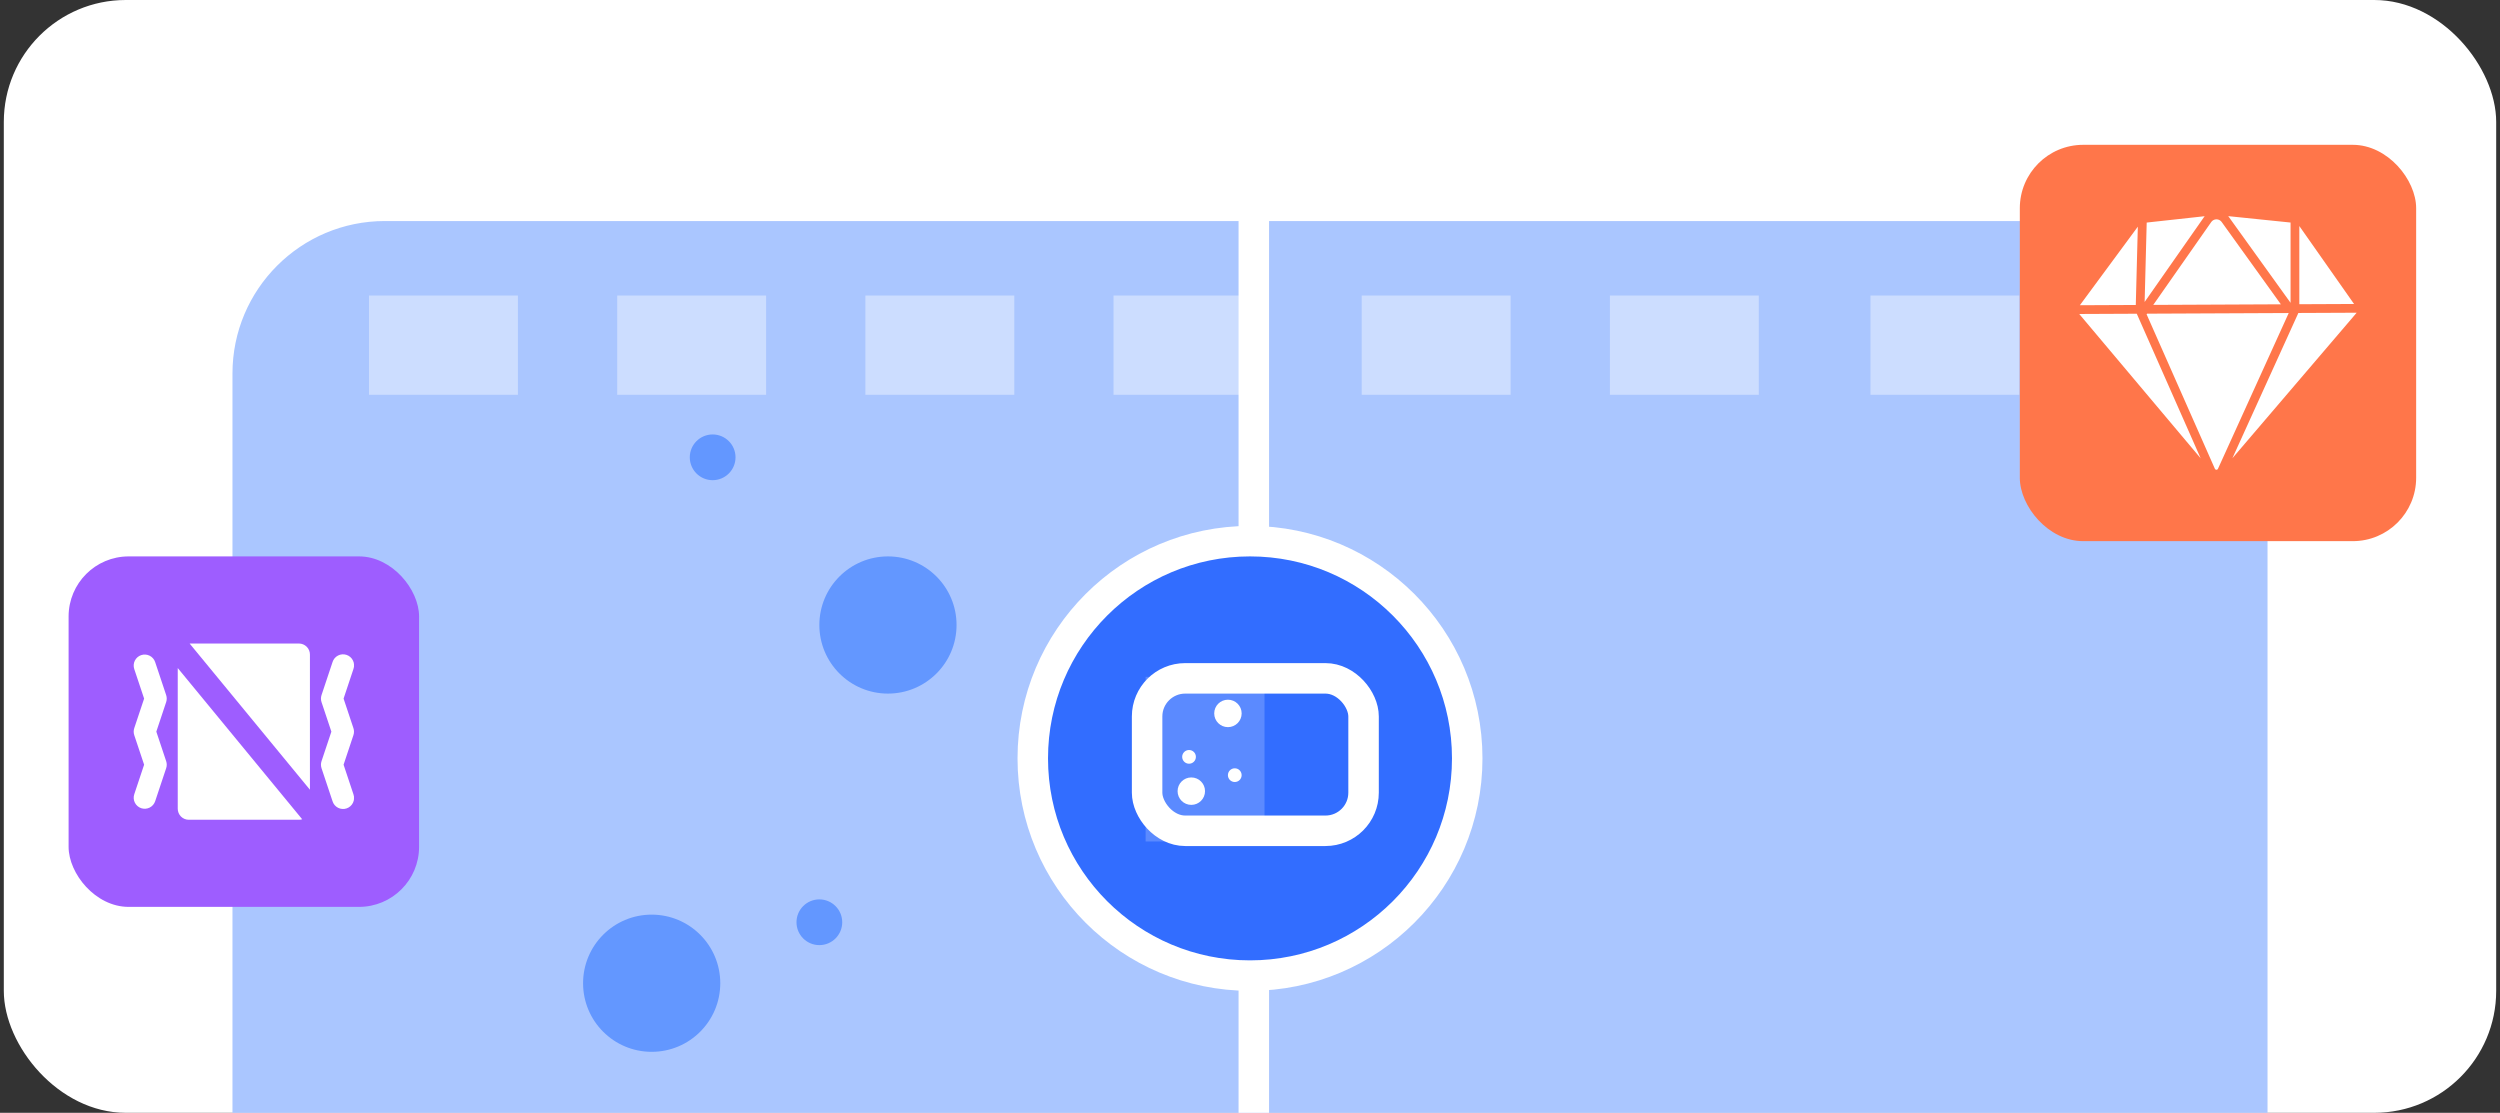
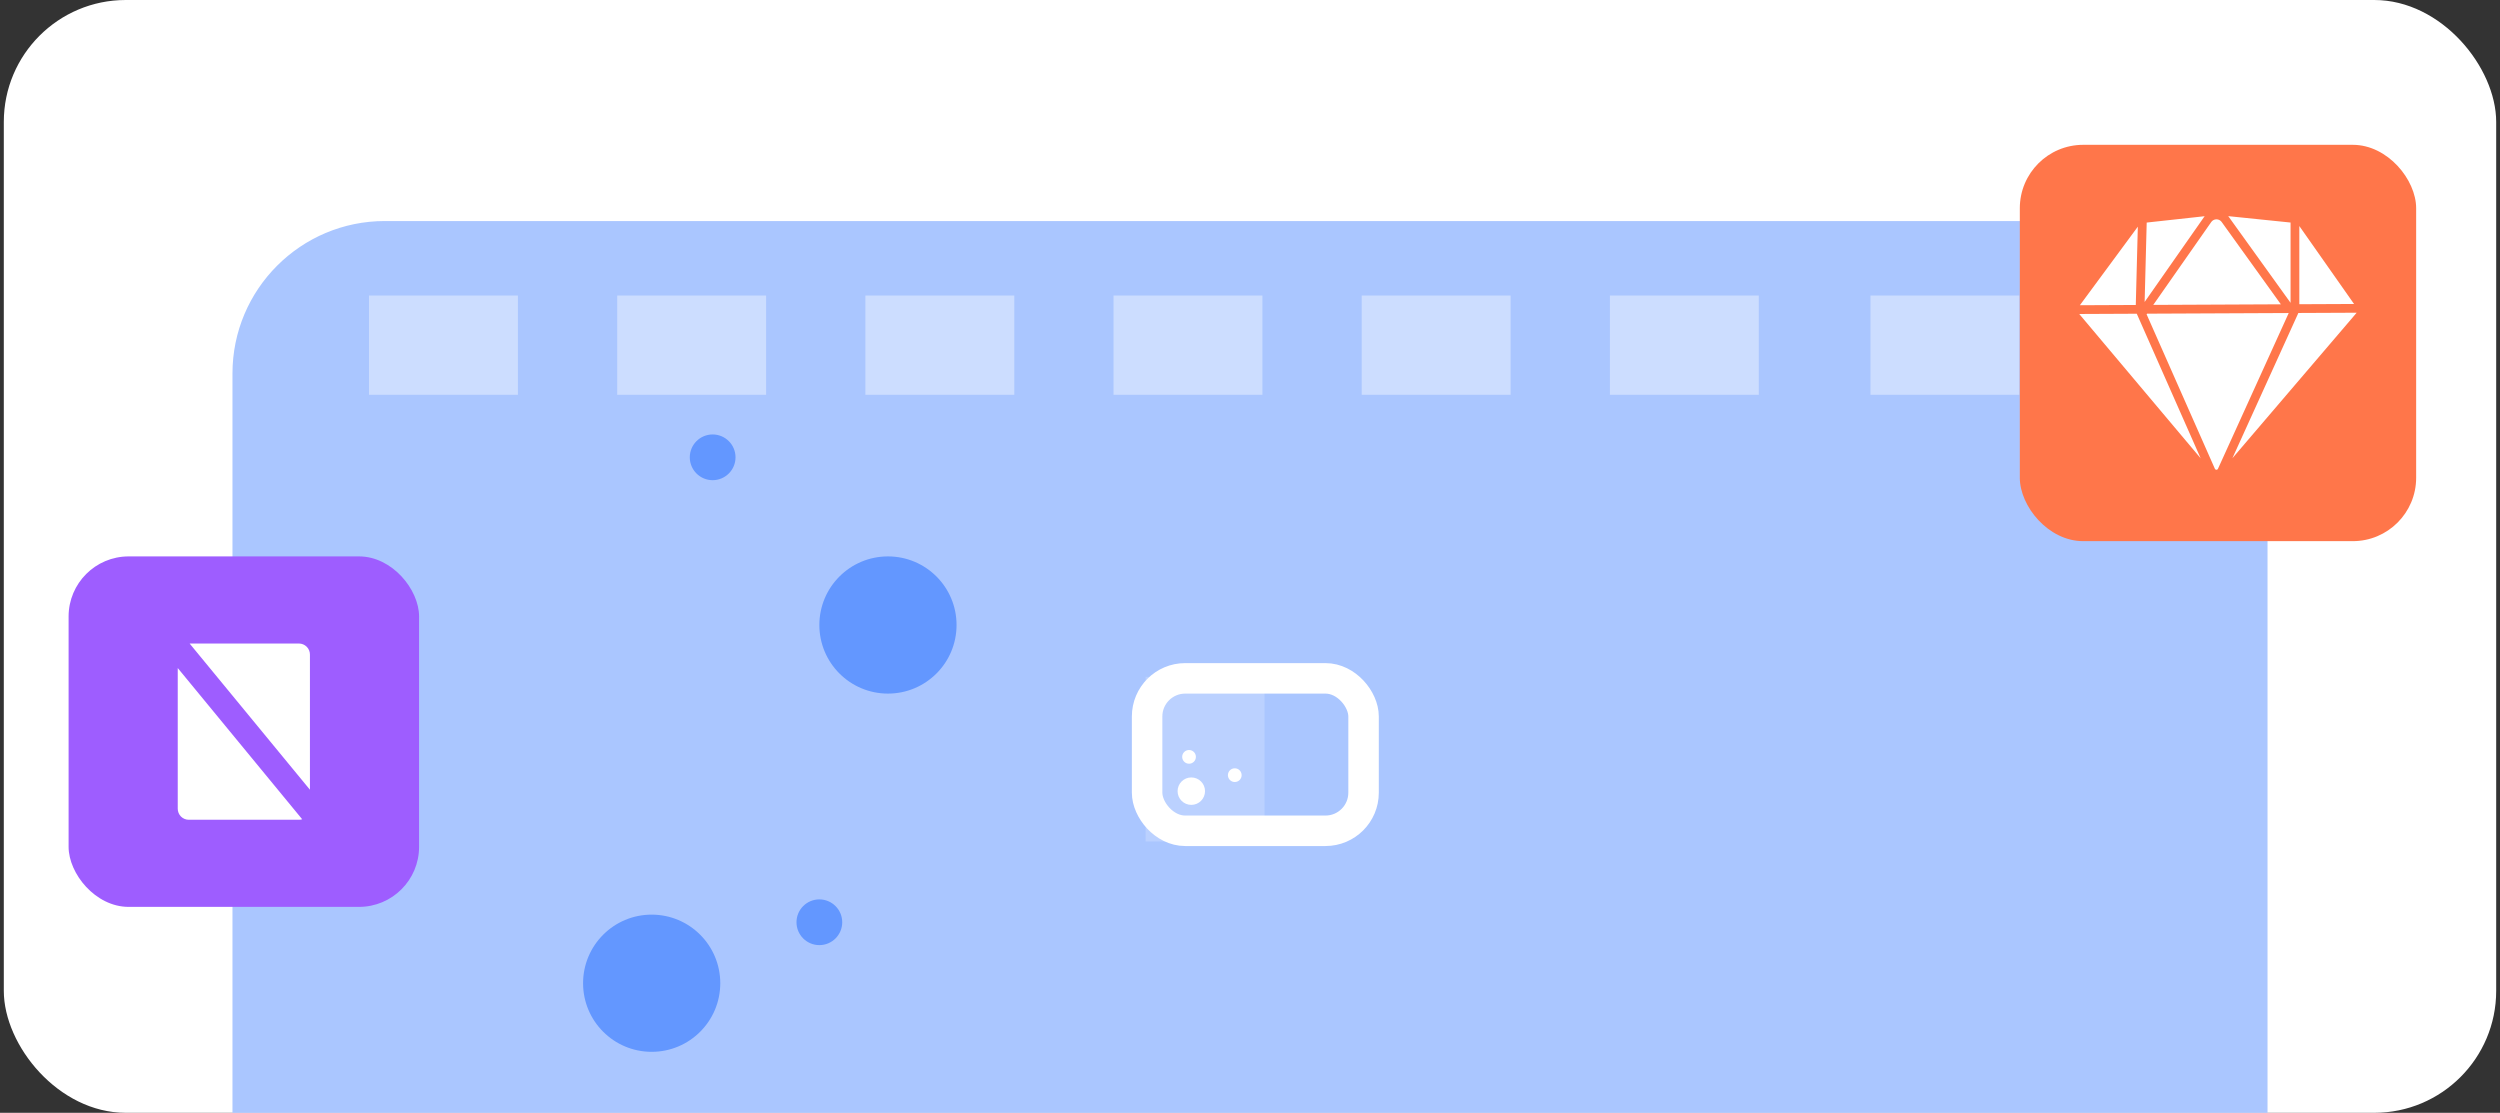
<svg xmlns="http://www.w3.org/2000/svg" width="328" height="146" viewBox="0 0 328 146" fill="none">
  <rect x="0" y="0" width="328" height="146" fill="#333333" stroke="none" />
  <g clip-path="url(#clip0_5657_16611)">
    <rect x="0.5" width="327" height="146" rx="16" fill="white" />
    <rect x="30.5" y="29" width="267" height="175.829" rx="20" fill="#AAC6FF" />
    <path opacity="0.4" d="M67.95 51.794H48.414V38.77H67.95V51.794ZM100.513 51.794H80.977V38.77H100.513V51.794ZM133.075 51.794H113.539V38.77H133.075V51.794ZM165.63 51.794H146.094V38.77H165.63V51.794ZM198.192 51.794H178.656V38.77H198.192V51.794ZM230.755 51.794H211.219V38.77H230.755V51.794ZM264.942 51.794H245.406V38.77H264.942V51.794Z" fill="white" />
-     <rect x="162.5" y="27" width="4" height="167" fill="white" />
-     <circle cx="164" cy="99.5" r="28.5" fill="#326DFF" stroke="white" stroke-width="4" />
    <circle cx="85.5" cy="129" r="9" fill="#6397FF" />
    <circle cx="116.5" cy="82" r="9" fill="#6397FF" />
    <circle cx="107.5" cy="121" r="3" fill="#6397FF" />
-     <circle cx="51.5" cy="102" r="3" fill="#6397FF" />
    <circle cx="93.5" cy="60" r="3" fill="#6397FF" />
    <rect x="150.5" y="89" width="28.4" height="20" rx="5" stroke="white" stroke-width="4" />
    <rect x="150.305" y="88.801" width="15.6" height="21.6" fill="white" fill-opacity="0.2" />
    <circle cx="156.3" cy="103.8" r="1.8" fill="white" />
-     <circle cx="161.105" cy="93.601" r="1.8" fill="white" />
    <circle cx="162.002" cy="101.701" r="0.9" fill="white" />
    <circle cx="156.002" cy="99.3" r="0.9" fill="white" />
    <rect x="9" y="73" width="45.984" height="45.984" rx="7.883" fill="#9E5DFF" />
    <g clip-path="url(#clip1_5657_16611)">
      <path d="M24.878 84.43H39.218C39.408 84.43 39.596 84.467 39.771 84.54C39.946 84.612 40.105 84.719 40.24 84.853C40.374 84.987 40.48 85.147 40.553 85.322C40.626 85.497 40.663 85.685 40.663 85.875V103.612L24.878 84.43ZM39.647 107.488C39.508 107.531 39.363 107.553 39.218 107.553H24.765C24.382 107.553 24.015 107.401 23.744 107.13C23.473 106.859 23.32 106.491 23.32 106.108V87.648L39.647 107.488Z" fill="white" />
-       <path d="M18.908 91.657L17.613 87.778C17.553 87.598 17.529 87.408 17.543 87.218C17.556 87.029 17.607 86.844 17.692 86.674C17.863 86.332 18.164 86.071 18.528 85.95C18.892 85.829 19.289 85.857 19.631 86.029C19.974 86.2 20.235 86.501 20.356 86.865L21.801 91.2C21.9 91.497 21.9 91.817 21.801 92.114L20.509 95.993L21.803 99.872C21.902 100.168 21.902 100.489 21.803 100.785L20.358 105.121C20.298 105.301 20.203 105.467 20.078 105.611C19.954 105.754 19.803 105.872 19.633 105.957C19.29 106.128 18.893 106.157 18.529 106.036C18.166 105.914 17.865 105.654 17.693 105.311C17.522 104.968 17.493 104.571 17.615 104.207L18.908 100.328L17.613 96.449C17.514 96.153 17.514 95.832 17.613 95.536L18.908 91.657ZM46.37 87.778C46.435 87.597 46.463 87.404 46.453 87.212C46.442 87.02 46.393 86.832 46.309 86.659C46.225 86.486 46.107 86.331 45.962 86.204C45.818 86.077 45.649 85.981 45.466 85.92C45.284 85.859 45.091 85.835 44.899 85.85C44.707 85.865 44.52 85.918 44.349 86.006C44.178 86.094 44.026 86.215 43.902 86.362C43.778 86.51 43.685 86.681 43.629 86.865L42.183 91.2C42.085 91.497 42.085 91.817 42.183 92.114L43.477 95.993L42.183 99.872C42.085 100.168 42.085 100.489 42.183 100.785L43.629 105.121C43.685 105.305 43.778 105.475 43.902 105.623C44.026 105.77 44.178 105.892 44.349 105.98C44.52 106.068 44.707 106.121 44.899 106.135C45.091 106.15 45.284 106.126 45.466 106.066C45.649 106.005 45.818 105.908 45.962 105.781C46.107 105.654 46.225 105.5 46.309 105.327C46.393 105.153 46.442 104.965 46.453 104.773C46.463 104.581 46.435 104.389 46.37 104.207L45.078 100.328L46.37 96.449C46.469 96.153 46.469 95.832 46.37 95.536L45.078 91.657L46.37 87.778Z" fill="white" />
    </g>
    <rect x="265" y="19" width="52" height="52" rx="8.32" fill="#FF764A" />
    <path d="M300.242 41.069C300.253 41.074 300.263 41.078 300.274 41.083L290.996 61.508L290.988 61.525C290.968 61.56 290.939 61.59 290.903 61.61C290.867 61.63 290.826 61.64 290.785 61.638C290.744 61.636 290.704 61.623 290.67 61.599C290.636 61.576 290.609 61.544 290.593 61.506L281.633 41.233C281.657 41.208 281.68 41.182 281.702 41.155L300.242 41.069ZM280.344 41.161L288.728 60.131L272.797 41.196L280.344 41.161V41.161ZM309.198 41.028L292.891 60.117L301.545 41.063L309.198 41.028V41.028ZM280.483 29.74L280.215 40.013L272.879 40.047L280.483 29.74V29.74ZM290.127 29.115C290.397 28.752 290.909 28.667 291.282 28.928C291.36 28.982 291.428 29.049 291.484 29.127L299.248 39.925L282.509 40.003L290.112 29.135L290.127 29.115ZM301.672 29.656L308.851 39.881L301.672 39.914V29.656V29.656ZM292.341 28.357L300.522 29.197V39.729L292.418 28.457L292.389 28.418C292.374 28.398 292.358 28.377 292.341 28.357H292.341ZM289.253 28.367C289.224 28.403 289.196 28.44 289.169 28.478L281.376 39.618L281.647 29.2L289.253 28.367Z" fill="white" />
  </g>
  <defs>
    <clipPath id="clip0_5657_16611">
      <rect x="0.5" width="327" height="146" rx="16" fill="white" />
    </clipPath>
    <clipPath id="clip1_5657_16611">
      <rect width="28.904" height="28.904" fill="white" transform="translate(17.539 81.539)" />
    </clipPath>
  </defs>
</svg>